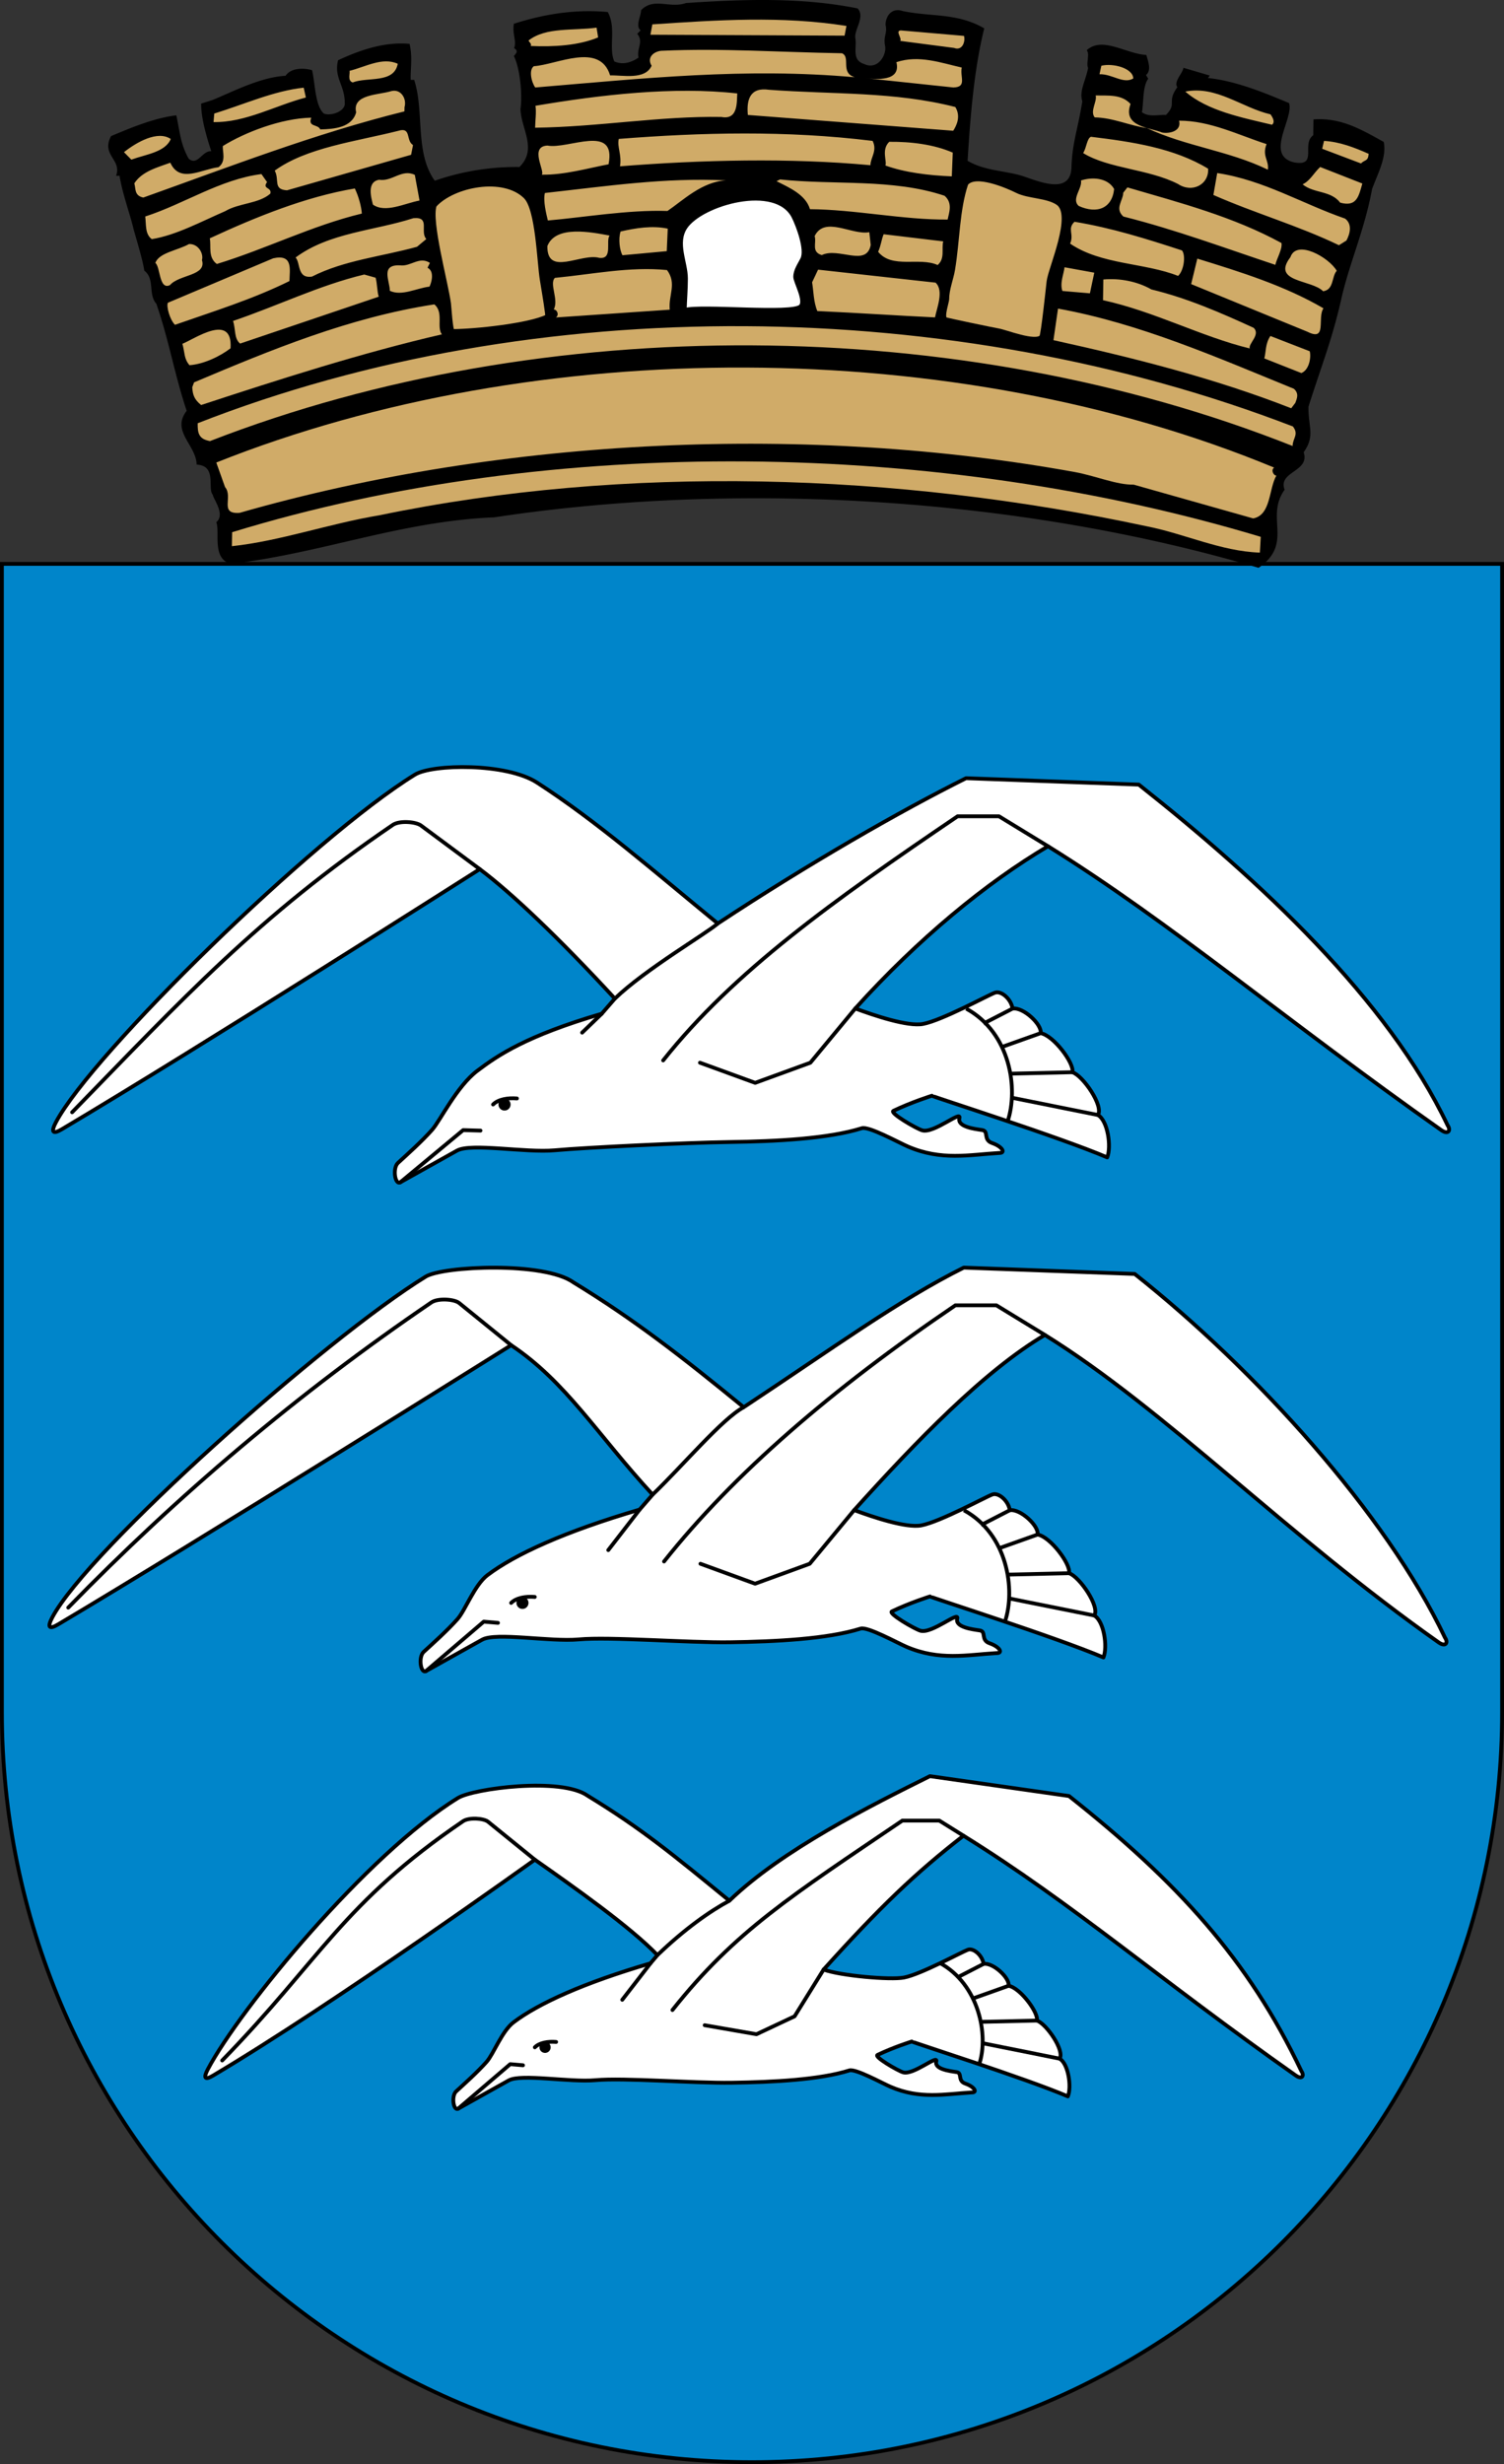
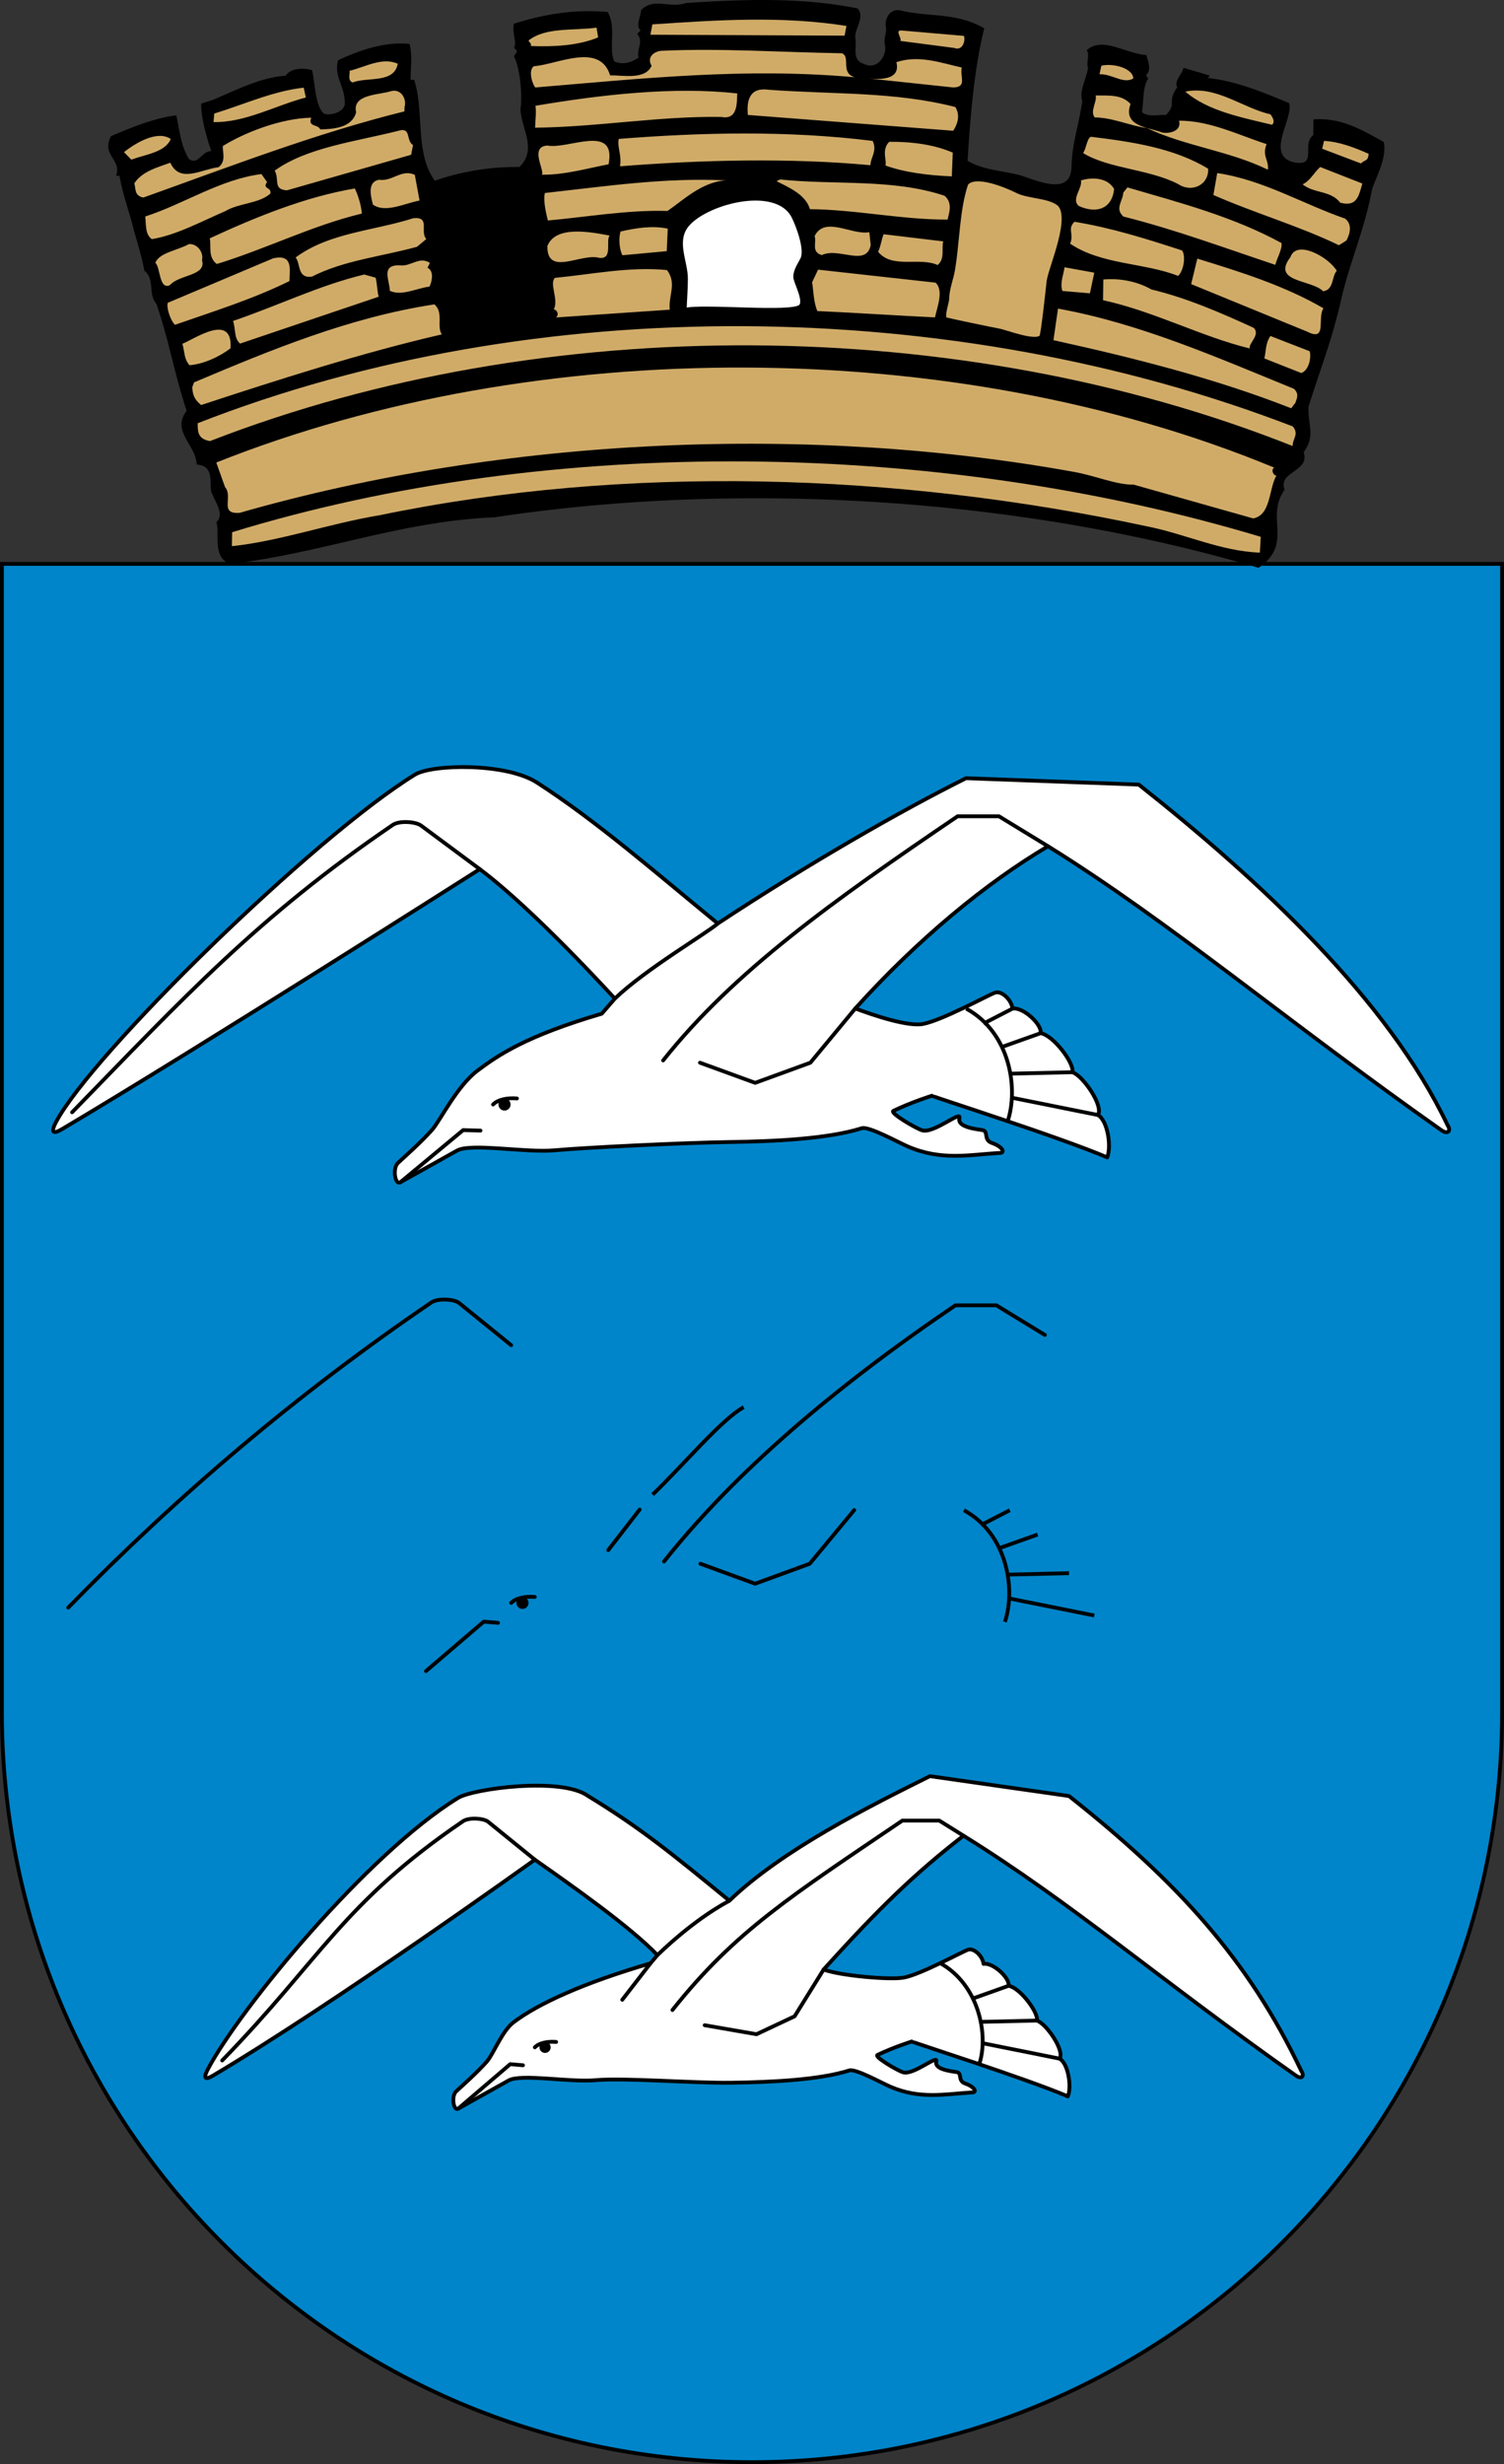
<svg xmlns="http://www.w3.org/2000/svg" xmlns:ns1="http://www.inkscape.org/namespaces/inkscape" xmlns:ns2="http://sodipodi.sourceforge.net/DTD/sodipodi-0.dtd" ns1:version="1.0 (4035a4fb49, 2020-05-01)" ns2:docname="Haugesund_komm.svg" version="1" width="394.73" height="646.433" id="svg2">
  <rect width="100%" height="100%" fill="#333333" stroke="none" />
  <ns2:namedview ns1:current-layer="svg2" ns1:window-maximized="1" ns1:window-y="-11" ns1:window-x="-11" ns1:cy="275.28672" ns1:cx="204.93939" ns1:zoom="1.1511698" showgrid="false" id="namedview981" ns1:window-height="1000" ns1:window-width="1920" ns1:pageshadow="2" ns1:pageopacity="0" guidetolerance="10" gridtolerance="10" objecttolerance="10" borderopacity="1" bordercolor="#666666" pagecolor="#ffffff" />
  <defs id="defs4" />
  <path id="path2418" d="M 394.23,147.933 H 0.5 v 301.05 0 0.09 c 0,108.73 88.14,196.86 196.86,196.86 108.72,0 196.87,-88.14 196.87,-196.86 v -0.09 0 z" style="fill:#0085ca;fill-opacity:1;fill-rule:nonzero" />
  <path d="M 394.23,147.933 H 0.5 v 301.05 0 c 0,0.03 0,0.06 0,0.09 0,108.73 88.14,196.86 196.86,196.86 108.72,0 196.87,-88.14 196.87,-196.86 0,-0.03 0,-0.06 0,-0.09 v 0 z" id="path4300" style="fill:none;stroke:#000000" />
-   <path style="fill:#ffffff;fill-rule:evenodd;stroke:#000000;stroke-width:1;stroke-linecap:round;stroke-linejoin:round;stroke-miterlimit:4;stroke-dasharray:none;stroke-opacity:1" d="m 127.938,413.222 c -3.398,2.57 -5.803,9.203 -7.849,11.515 -2.637,2.981 -6.436,6.379 -8.885,8.617 -1.476,1.349 -0.801,5.819 0.598,5.037 l 14.73,-8.229 c 3.621,-2.023 17.79,0.611 25.348,-0.073 8.287,-0.751 28.444,0.899 39.712,0.742 12.043,-0.168 25.581,-0.852 34.287,-3.583 1.822,-0.572 9.601,3.742 11.995,4.769 8.674,3.719 15.837,2.125 23.702,1.654 1.728,0.035 0.838,-1.637 -1.85,-2.569 -2.444,-0.847 -0.768,-3.106 -2.604,-3.374 -2.009,-0.294 -6.501,-0.849 -5.894,-3.094 0.594,-2.196 -6.63,4.053 -9.663,3.171 -1.546,-0.45 -8.57,-4.545 -7.486,-5.066 4.763,-2.29 10.004,-3.923 10.004,-3.923 0.193,0.258 33.272,10.754 45.52,16.004 1.141,-2.793 0.141,-9.565 -2.415,-11.003 1.564,-2.289 -3.835,-10.18 -6.62,-11.103 0.567,-2.231 -4.864,-9.564 -8.258,-10.136 0.451,-2.175 -4.483,-6.841 -7.294,-6.378 -0.33,-2.473 -2.944,-4.735 -4.572,-4.131 -1.926,0.714 -13.683,7.158 -18.646,8.107 -3.987,0.762 -12.791,-2.221 -17.615,-4.013 16.296,-18.076 34.035,-36.468 50.046,-45.948 31.604,19.586 63.574,52.657 103.377,80.674 1.776,1.25 2.578,0.095 1.629,-1.273 -15.425,-32.53 -49.873,-70.436 -81.429,-95.407 l -44.859,-1.659 c -17.103,8.512 -34.534,21.294 -57.757,36.622 -16.27,-13.324 -28.948,-23.158 -44.705,-32.761 -7.713,-5.509 -34.283,-4.253 -38.756,-1.502 -26.499,16.298 -88.686,71.779 -98.002,89.395 -1.336,2.526 -0.934,3.303 1.509,1.854 35.743,-21.194 118.917,-73.257 118.917,-73.257 14.438,9.625 22.627,23.496 37.13,39.202 l -3.406,3.922 c -19.618,5.758 -32.686,11.715 -39.936,17.198 z" id="path4989" />
  <path style="fill:none;fill-rule:evenodd;stroke:#000000;stroke-width:1;stroke-linecap:round;stroke-linejoin:round;stroke-miterlimit:4;stroke-dasharray:none;stroke-opacity:1" d="m 111.802,438.391 15.161,-12.966 3.734,0.322" id="path4358" />
  <path style="fill:none;fill-rule:evenodd;stroke:#000000;stroke-width:1;stroke-linecap:round;stroke-linejoin:miter;stroke-miterlimit:4;stroke-dasharray:none;stroke-opacity:1" d="m 134.149,420.513 c 1.332,-1.352 3.861,-1.773 6.208,-1.566" id="path4360" />
  <circle style="opacity:1;fill:#000000;fill-opacity:1;fill-rule:evenodd;stroke:#000000;stroke-width:1;stroke-linecap:round;stroke-linejoin:round;stroke-miterlimit:4;stroke-dasharray:none;stroke-opacity:1" id="path4362" cx="137.128" cy="420.511" r="1.083" />
  <path style="fill:none;fill-rule:evenodd;stroke:#000000;stroke-width:1;stroke-linecap:round;stroke-linejoin:miter;stroke-miterlimit:4;stroke-dasharray:none;stroke-opacity:1" d="m 167.874,396.024 -8.231,10.634" id="path4364" />
  <path style="fill:none;fill-rule:evenodd;stroke:#000000;stroke-width:1;stroke-linecap:butt;stroke-linejoin:miter;stroke-miterlimit:4;stroke-dasharray:none;stroke-opacity:1" d="m 171.28,392.102 c 7.969,-7.643 18.244,-19.898 23.908,-22.93" id="path4366" />
  <path style="fill:none;fill-rule:evenodd;stroke:#000000;stroke-width:1;stroke-linecap:round;stroke-linejoin:round;stroke-miterlimit:4;stroke-dasharray:none;stroke-opacity:1" d="m 174.279,409.646 c 18.271,-23.021 44.261,-45.381 76.467,-67.208 h 10.753 l 12.729,7.776" id="path4368" />
  <path style="fill:none;fill-rule:evenodd;stroke:#000000;stroke-width:1;stroke-linecap:round;stroke-linejoin:round;stroke-miterlimit:4;stroke-dasharray:none;stroke-opacity:1" d="m 224.182,396.162 -11.669,14.081 -14.338,5.227 -14.338,-5.227" id="path4370" />
  <path style="fill:none;fill-rule:evenodd;stroke:#000000;stroke-width:1;stroke-linecap:butt;stroke-linejoin:miter;stroke-miterlimit:4;stroke-dasharray:none;stroke-opacity:1" d="m 252.987,396.204 c 11.482,6.259 13.601,20.833 10.753,29.273" id="path4372" />
  <path style="fill:none;fill-rule:evenodd;stroke:#000000;stroke-width:1;stroke-linecap:butt;stroke-linejoin:miter;stroke-miterlimit:4;stroke-dasharray:none;stroke-opacity:1" d="m 287.187,423.816 -22.253,-4.463" id="path4374" />
  <path style="fill:none;fill-rule:evenodd;stroke:#000000;stroke-width:1;stroke-linecap:butt;stroke-linejoin:miter;stroke-miterlimit:4;stroke-dasharray:none;stroke-opacity:1" d="m 280.567,412.713 -15.931,0.368" id="path4376" />
  <path style="fill:none;fill-rule:evenodd;stroke:#000000;stroke-width:1;stroke-linecap:butt;stroke-linejoin:miter;stroke-miterlimit:4;stroke-dasharray:none;stroke-opacity:1" d="m 272.309,402.577 -10.212,3.634" id="path4378" />
  <path style="fill:none;fill-rule:evenodd;stroke:#000000;stroke-width:1;stroke-linecap:butt;stroke-linejoin:miter;stroke-miterlimit:4;stroke-dasharray:none;stroke-opacity:1" d="m 265.015,396.198 -7.548,3.889" id="path4380" />
  <path style="fill:none;fill-rule:evenodd;stroke:#000000;stroke-width:1;stroke-linecap:round;stroke-linejoin:miter;stroke-miterlimit:4;stroke-dasharray:none;stroke-opacity:1" d="m 17.909,421.743 c 28.654,-29.404 60.26,-56.223 95.286,-80.052 1.755,-1.194 6.053,-0.877 7.318,0.149 l 13.638,11.06" id="path4382" />
  <path id="path4384" d="m 113.441,296.364 c -2.665,3.013 -6.504,6.446 -8.979,8.708 -1.492,1.363 -0.81,5.88 0.604,5.09 l 14.885,-8.316 c 3.659,-2.044 17.977,0.618 25.615,-0.074 8.374,-0.759 34.589,-2.014 45.976,-2.172 12.17,-0.17 25.851,-0.861 34.648,-3.621 1.841,-0.578 9.702,3.782 12.122,4.819 8.766,3.758 16.004,2.147 23.951,1.671 1.746,0.036 0.847,-1.654 -1.87,-2.596 -2.47,-0.856 -0.776,-3.138 -2.632,-3.41 -2.031,-0.297 -6.57,-0.858 -5.956,-3.126 0.6,-2.219 -6.7,4.096 -9.764,3.204 -1.563,-0.454 -8.66,-4.593 -7.565,-5.12 4.813,-2.314 10.11,-3.964 10.11,-3.964 0.196,0.261 33.623,10.867 46,16.173 1.153,-2.823 0.142,-9.665 -2.44,-11.119 1.581,-2.313 -3.875,-10.288 -6.69,-11.22 0.573,-2.255 -4.916,-9.665 -8.345,-10.243 0.456,-2.198 -4.53,-6.913 -7.371,-6.445 -0.334,-2.499 -2.975,-4.785 -4.62,-4.175 -1.946,0.722 -13.827,7.234 -18.843,8.193 -4.029,0.771 -12.926,-2.245 -17.8,-4.055 16.468,-18.267 34.393,-32.979 50.574,-42.558 31.937,19.792 63.004,46.17 103.226,74.482 1.794,1.263 2.605,0.096 1.646,-1.286 -15.587,-32.873 -49.159,-64.136 -81.048,-89.369 L 253.542,204.157 c -17.283,8.602 -41.681,22.629 -65.149,38.118 -16.441,-13.464 -31.808,-26.893 -47.486,-36.988 -8.053,-5.185 -27.48,-4.849 -32,-2.069 -26.779,16.47 -84.798,73.362 -94.212,91.163 -1.35,2.553 -0.944,3.338 1.525,1.874 36.12,-21.418 109.699,-68.243 109.699,-68.243 8.39,6.282 20.799,18.095 35.454,33.966 l -3.442,3.963 c -19.825,5.819 -27.283,10.907 -32.663,14.976 -5.38,4.069 -9.759,13.11 -11.826,15.446 z" style="fill:#ffffff;fill-rule:evenodd;stroke:#000000;stroke-width:1;stroke-linecap:round;stroke-linejoin:round;stroke-miterlimit:4;stroke-dasharray:none;stroke-opacity:1" />
  <path id="path4386" d="m 105.066,310.162 16.49,-13.687 4.553,0.13" style="fill:none;fill-rule:evenodd;stroke:#000000;stroke-width:1;stroke-linecap:round;stroke-linejoin:round;stroke-miterlimit:4;stroke-dasharray:none;stroke-opacity:1" />
  <path id="path4388" d="m 129.403,289.757 c 1.346,-1.366 3.902,-1.792 6.273,-1.582" style="fill:none;fill-rule:evenodd;stroke:#000000;stroke-width:1;stroke-linecap:round;stroke-linejoin:miter;stroke-miterlimit:4;stroke-dasharray:none;stroke-opacity:1" />
  <circle r="1.094" cy="289.755" cx="132.413" id="circle4390" style="opacity:1;fill:#000000;fill-opacity:1;fill-rule:evenodd;stroke:#000000;stroke-width:1;stroke-linecap:round;stroke-linejoin:round;stroke-miterlimit:4;stroke-dasharray:none;stroke-opacity:1" />
-   <path id="path4392" d="m 157.93,265.941 -5.149,4.96" style="fill:none;fill-rule:evenodd;stroke:#000000;stroke-width:1;stroke-linecap:round;stroke-linejoin:miter;stroke-miterlimit:4;stroke-dasharray:none;stroke-opacity:1" />
  <path id="path4394" d="m 161.372,261.978 c 8.053,-7.724 23.778,-16.915 27.021,-19.703" style="fill:none;fill-rule:evenodd;stroke:#000000;stroke-width:1;stroke-linecap:butt;stroke-linejoin:miter;stroke-miterlimit:4;stroke-dasharray:none;stroke-opacity:1" />
  <path id="path4396" d="m 174.047,278.191 c 18.463,-23.264 44.728,-41.985 77.273,-64.042 h 10.867 l 12.863,7.858" style="fill:none;fill-rule:evenodd;stroke:#000000;stroke-width:1;stroke-linecap:round;stroke-linejoin:round;stroke-miterlimit:4;stroke-dasharray:none;stroke-opacity:1" />
  <path id="path4398" d="m 224.476,264.565 -11.792,14.229 -14.489,5.282 -14.489,-5.282" style="fill:none;fill-rule:evenodd;stroke:#000000;stroke-width:1;stroke-linecap:round;stroke-linejoin:round;stroke-miterlimit:4;stroke-dasharray:none;stroke-opacity:1" />
  <path id="path4400" d="m 253.584,264.608 c 11.603,6.325 13.744,21.053 10.867,29.581" style="fill:none;fill-rule:evenodd;stroke:#000000;stroke-width:1;stroke-linecap:butt;stroke-linejoin:miter;stroke-miterlimit:4;stroke-dasharray:none;stroke-opacity:1" />
  <path id="path4402" d="M 288.145,292.51 265.658,288.001" style="fill:none;fill-rule:evenodd;stroke:#000000;stroke-width:1;stroke-linecap:butt;stroke-linejoin:miter;stroke-miterlimit:4;stroke-dasharray:none;stroke-opacity:1" />
  <path id="path4404" d="m 281.455,281.29 -16.099,0.372" style="fill:none;fill-rule:evenodd;stroke:#000000;stroke-width:1;stroke-linecap:butt;stroke-linejoin:miter;stroke-miterlimit:4;stroke-dasharray:none;stroke-opacity:1" />
  <path id="path4406" d="m 273.11,271.047 -10.32,3.672" style="fill:none;fill-rule:evenodd;stroke:#000000;stroke-width:1;stroke-linecap:butt;stroke-linejoin:miter;stroke-miterlimit:4;stroke-dasharray:none;stroke-opacity:1" />
  <path id="path4408" d="m 265.739,264.602 -7.627,3.93" style="fill:none;fill-rule:evenodd;stroke:#000000;stroke-width:1;stroke-linecap:butt;stroke-linejoin:miter;stroke-miterlimit:4;stroke-dasharray:none;stroke-opacity:1" />
  <path id="path4410" d="m 18.923,291.794 c 28.956,-29.713 48.771,-51.305 84.165,-75.384 1.774,-1.207 6.073,-0.83 7.395,0.151 l 15.435,11.452" style="fill:none;fill-rule:evenodd;stroke:#000000;stroke-width:1;stroke-linecap:round;stroke-linejoin:miter;stroke-miterlimit:4;stroke-dasharray:none;stroke-opacity:1" />
  <path id="path4412" d="m 134.781,530.536 c -3.058,2.313 -5.223,8.282 -7.063,10.362 -2.373,2.683 -5.792,5.74 -7.996,7.755 -1.329,1.214 -0.721,5.236 0.538,4.533 l 13.255,-7.405 c 3.259,-1.821 16.009,0.55 22.811,-0.066 7.457,-0.676 25.597,0.809 35.737,0.668 10.838,-0.151 23.02,-0.767 30.855,-3.225 1.64,-0.514 8.64,3.368 10.795,4.291 7.806,3.347 14.252,1.912 21.329,1.488 1.555,0.032 0.755,-1.473 -1.665,-2.312 -2.199,-0.762 -0.691,-2.795 -2.344,-3.036 -1.808,-0.264 -5.85,-0.764 -5.304,-2.784 0.534,-1.976 -5.966,3.647 -8.695,2.854 -1.392,-0.405 -7.712,-4.09 -6.737,-4.559 4.286,-2.061 9.003,-3.53 9.003,-3.53 0.174,0.232 29.942,9.678 40.964,14.402 1.026,-2.514 0.127,-8.607 -2.173,-9.902 1.408,-2.06 -3.451,-9.161 -5.958,-9.992 0.51,-2.008 -4.378,-8.607 -7.431,-9.122 0.406,-1.957 -4.034,-6.157 -6.564,-5.74 -0.297,-2.225 -2.649,-4.261 -4.114,-3.718 -1.733,0.643 -12.313,6.442 -16.78,7.296 -3.588,0.686 -16.746,-0.484 -21.087,-2.096 14.665,-16.267 23.958,-25.208 36.714,-35.116 28.44,17.625 51.4,37.702 87.218,62.914 1.598,1.125 2.32,0.085 1.466,-1.145 -13.881,-29.274 -32.595,-49.705 -60.992,-72.177 l -36.511,-5.213 c -15.391,7.66 -38.74,19.277 -52.625,32.68 -14.641,-11.99 -23.003,-18.895 -37.183,-27.536 -6.941,-4.958 -30.025,-1.898 -34.05,0.577 -23.847,14.667 -57.263,55.315 -65.646,71.167 -1.202,2.273 -0.841,2.972 1.358,1.668 32.166,-19.073 84.467,-56.645 84.467,-56.645 10.375,7.284 24.909,17.514 32.173,25.034 l -1.825,2.152 c -17.654,5.182 -29.414,10.542 -35.938,15.476 z" style="fill:#ffffff;fill-rule:evenodd;stroke:#000000;stroke-width:1;stroke-linecap:round;stroke-linejoin:round;stroke-miterlimit:4;stroke-dasharray:none;stroke-opacity:1" />
  <path id="path4414" d="m 120.26,553.186 13.644,-11.668 3.36,0.29" style="fill:none;fill-rule:evenodd;stroke:#000000;stroke-width:1;stroke-linecap:round;stroke-linejoin:round;stroke-miterlimit:4;stroke-dasharray:none;stroke-opacity:1" />
  <path id="path4416" d="m 140.37,537.097 c 1.199,-1.216 3.475,-1.596 5.587,-1.409" style="fill:none;fill-rule:evenodd;stroke:#000000;stroke-width:1;stroke-linecap:round;stroke-linejoin:miter;stroke-miterlimit:4;stroke-dasharray:none;stroke-opacity:1" />
  <circle r="0.974" cy="537.096" cx="143.051" id="circle4418" style="opacity:1;fill:#000000;fill-opacity:1;fill-rule:evenodd;stroke:#000000;stroke-width:1;stroke-linecap:round;stroke-linejoin:round;stroke-miterlimit:4;stroke-dasharray:none;stroke-opacity:1" />
  <path id="path4420" d="m 170.719,515.06 -7.407,9.57" style="fill:none;fill-rule:evenodd;stroke:#000000;stroke-width:1;stroke-linecap:round;stroke-linejoin:miter;stroke-miterlimit:4;stroke-dasharray:none;stroke-opacity:1" />
  <path id="path4422" d="m 172.545,512.908 c 7.172,-6.878 13.784,-11.537 18.881,-14.265" style="fill:none;fill-rule:evenodd;stroke:#000000;stroke-width:1;stroke-linecap:butt;stroke-linejoin:miter;stroke-miterlimit:4;stroke-dasharray:none;stroke-opacity:1" />
  <path id="path4424" d="m 176.483,527.318 c 16.442,-20.717 31.37,-30.06 60.352,-49.702 h 9.677 l 6.357,3.967" style="fill:none;fill-rule:evenodd;stroke:#000000;stroke-width:1;stroke-linecap:round;stroke-linejoin:round;stroke-miterlimit:4;stroke-dasharray:none;stroke-opacity:1" />
  <path id="path4426" d="m 216.156,516.7 -7.608,12.258 -10.009,4.704 -13.591,-2.362" style="fill:none;fill-rule:evenodd;stroke:#000000;stroke-width:1;stroke-linecap:round;stroke-linejoin:round;stroke-miterlimit:4;stroke-dasharray:none;stroke-opacity:1" />
  <path id="path4428" d="m 246.624,514.946 c 10.333,5.632 12.928,19.023 10.366,26.618" style="fill:none;fill-rule:evenodd;stroke:#000000;stroke-width:1;stroke-linecap:butt;stroke-linejoin:miter;stroke-miterlimit:4;stroke-dasharray:none;stroke-opacity:1" />
  <path id="path4430" d="m 278.089,540.07 -20.025,-4.016" style="fill:none;fill-rule:evenodd;stroke:#000000;stroke-width:1;stroke-linecap:butt;stroke-linejoin:miter;stroke-miterlimit:4;stroke-dasharray:none;stroke-opacity:1" />
  <path id="path4432" d="m 272.132,530.078 -14.336,0.331" style="fill:none;fill-rule:evenodd;stroke:#000000;stroke-width:1;stroke-linecap:butt;stroke-linejoin:miter;stroke-miterlimit:4;stroke-dasharray:none;stroke-opacity:1" />
  <path id="path4434" d="m 264.701,520.956 -9.19,3.27" style="fill:none;fill-rule:evenodd;stroke:#000000;stroke-width:1;stroke-linecap:butt;stroke-linejoin:miter;stroke-miterlimit:4;stroke-dasharray:none;stroke-opacity:1" />
-   <path id="path4436" d="m 258.137,515.217 -6.792,3.5" style="fill:none;fill-rule:evenodd;stroke:#000000;stroke-width:1;stroke-linecap:butt;stroke-linejoin:miter;stroke-miterlimit:4;stroke-dasharray:none;stroke-opacity:1" />
  <path id="path4438" d="m 58.312,540.547 c 25.786,-26.46 31.682,-41.316 63.202,-62.759 1.579,-1.074 5.447,-0.789 6.586,0.134 l 12.273,9.953" style="fill:none;fill-rule:evenodd;stroke:#000000;stroke-width:1;stroke-linecap:round;stroke-linejoin:miter;stroke-miterlimit:4;stroke-dasharray:none;stroke-opacity:1" />
  <path style="stroke-width:12.97" d="m 348.911,89.967 c -1.602,5.145 -3.357,9.966 -5.503,16.731 -0.084,5.43 1.832,7.543 -1.255,11.951 1.719,5.156 -6.871,5.01 -4.996,9.827 -5.251,7.262 2.474,14.1 -6.842,20.486 -61.331,-18.162 -135.262,-23.139 -200.559,-13.246 -24.584,1.011 -45.242,9.426 -69.257,12.217 -4.945,-1.536 -2.715,-8.207 -3.729,-10.944 2.445,-2.018 -0.796,-6.072 -0.927,-7.196 -1.474,-1.62 1.182,-7.649 -4.237,-7.904 -0.062,-5.112 -6.776,-8.743 -2.616,-14.111 C 46.874,101.392 45.626,95.809 44.09,89.963 43.225,86.679 42.28,83.322 41.039,79.695 38.817,77.254 40.707,73.13 37.872,71.003 37.47,68.277 36.04,63.628 35.051,60.092 34.212,56.399 32.194,51.097 31.373,46.13 l -0.905,-0.011 c 1.584,-4.295 -3.978,-5.346 -1.328,-10.407 5.466,-2.303 11.393,-4.766 17.136,-5.452 0.967,4.485 1.073,7.514 3.262,11.396 2.383,1.949 3.503,-2.179 5.915,-1.978 -1.43,-4.335 -2.704,-8.984 -2.653,-12.498 l 2.89,-0.916 c 5.01,-1.989 12.465,-6.017 19.253,-6.379 1.387,-2.051 4.561,-2.146 6.959,-1.471 0.843,3.525 0.748,9.28 3.116,11.403 1.952,0.664 5.291,-0.558 5.47,-2.474 0.091,-5.101 -2.894,-6.755 -1.763,-11.535 5.933,-2.766 12.301,-4.89 18.767,-4.302 0.839,3.693 0.182,6.711 0.296,9.437 l 0.905,0.011 c 2.715,8.196 0.117,19.18 5.419,26.452 a 65.41,65.41 0 0 1 22.219,-3.598 c 4.762,-4.715 0.471,-9.9 0.266,-15.173 0.507,-3.189 0.033,-10.385 -1.726,-13.932 0.463,-0.631 1.376,-1.252 0.04,-2.084 0.788,-1.748 -0.536,-3.682 -0.04,-6.386 7.587,-2.423 15.739,-3.883 24.632,-3.083 2.335,4.2 0.128,9.429 1.737,12.976 2.241,0.989 4.514,0.241 6.346,-1.011 -0.562,-2.397 1.42,-4.123 -0.347,-6.24 l 0.916,-0.938 c -1.485,-0.989 0.069,-3.671 0.099,-5.269 3.372,-3.452 7.539,-0.358 11.783,-1.872 15.1,-1.011 30.485,-1.536 45.056,1.42 2.058,2.273 -1.004,5.587 -0.591,7.827 0.398,2.558 -1.011,5.725 2.295,6.747 3.427,1.653 5.908,-2.135 5.51,-4.693 -0.555,-2.576 0.657,-3.346 0.106,-5.587 0.022,-2.241 1.584,-4.62 4.569,-3.598 7.663,1.569 14.17,0.412 21.34,4.525 -2.759,10.977 -3.733,24.223 -4.375,34.743 4.164,2.485 9.152,2.569 13.655,3.766 3.748,1.022 13.608,5.988 13.608,-2.324 0.263,-6.386 1.675,-9.714 2.85,-17.045 -0.861,-2.737 0.839,-5.251 1.518,-8.754 -0.591,-1.135 0.515,-3.66 -0.372,-4.638 4.127,-3.766 10.378,0.982 15.658,1.23 0.42,1.609 1.434,4.021 -0.091,5.273 l 0.584,0.96 c -1.555,2.062 -1.175,6.689 -1.668,8.765 1.788,1.471 4.817,0.569 6.32,0.748 3.073,-3.146 0.066,-3.2 2.985,-7.291 -1.033,-1.452 1.427,-3.653 1.602,-5.083 l 6.9,2.033 -0.463,0.642 c 7.222,0.755 14.553,3.755 21.289,6.587 1.284,4.021 -6.422,13.637 1.241,15.531 6.452,1.23 1.883,-4.766 5.101,-7.101 l 0.066,-4.156 c 7.24,-0.507 12.48,2.62 18.432,5.912 0.847,4.01 -1.646,8.44 -3.073,12.418 -1.846,10.188 -5.766,19.056 -7.875,27.97 a 146.8,146.8 0 0 1 -3.302,12.345 z M 210.552,57.723 c 0.321,7.999 -0.712,15.804 -1.011,23.318 -9.323,-0.967 -20.172,-0.686 -29.835,0.263 -0.927,-7.514 0.708,-14.994 -0.671,-22.38 1.606,-5.882 9.309,-6.222 14.447,-7.408 6.638,0.117 12.805,1.022 17.071,6.207 z m -71.439,-8.754 -0.927,1.263 c 1.788,0.832 1.284,3.861 0.814,4.481 -0.146,9.105 3.894,19.245 2.514,29.284 -7.977,-1.095 -13.502,4.715 -21.767,3.295 -0.686,-3.999 -1.387,-6.576 -2.682,-10.743 1.828,-1.252 -0.398,-3.051 -0.832,-4.178 -0.343,-6.229 -0.978,-13.122 -2.208,-20.161 5.335,-3.273 14.217,-2.631 21.198,-4.904 1.507,-0.135 3.007,0.372 3.89,1.664 z m 139.984,3.408 c -1.135,4.609 -3.007,8.251 -2.04,13.217 -1.719,3.335 -1.325,6.86 -2.138,10.342 -2.011,3.167 -1.788,7.481 -2.153,11.152 -7.098,0.832 -14.418,-3.135 -22.573,-2.47 -0.854,-2.894 0.562,-6.86 0.179,-9.9 2.339,-4.113 0.712,-6.692 1.697,-11.323 1.617,-5.882 -1.452,-11.206 2.237,-16.089 z" id="path1845" />
  <path d="m 221.663,9.354 -50.956,-0.244 0.504,-2.715 c 17.045,-1.139 33.955,-2.281 50.938,0.412 z m 31.346,0.062 c 0.42,1.609 -0.522,3.988 -2.616,3.156 l -14.133,-1.843 c 0.613,-0.631 -1.759,-3.073 0.642,-2.704 z m -96.03,0.398 c -5.16,2.16 -11.798,2.514 -17.684,2.252 0.31,-0.631 -0.431,-0.967 -0.573,-1.441 4.583,-3.598 11.801,-2.514 17.848,-3.375 z m 63.995,4.16 c 2.387,1.011 -0.547,5.105 3.364,6.295 -28.748,-2.58 -55.481,0.303 -83.864,2.682 -1.036,-1.449 -1.737,-4.66 -0.354,-5.587 6.032,-0.38 17.29,-6.408 20.008,2.419 3.321,-0.106 9.17,1.274 10.889,-2.525 -1.463,-2.423 0.974,-3.978 2.93,-3.945 15.235,-0.697 30.755,0.387 47.026,0.66 z m 31.437,3.744 c -0.493,2.547 1.427,5.134 -2.197,5.229 l -23.329,-2.47 c 3.149,0.369 9.637,0.956 8.375,-4.167 5.904,-1.978 11.757,0.197 17.151,1.409 z m 45.03,2.865 c -2.602,1.558 -5.558,-1.219 -8.875,-1.106 l 0.485,-2.23 c 3.029,-0.748 8.283,0.617 8.389,3.335 z m -193.045,-3.853 c -0.989,5.247 -7.9,3.375 -11.838,4.901 -1.5,-0.504 -0.562,-2.554 -0.85,-3.04 4.233,-1.047 8.648,-3.693 12.688,-1.861 z m 229.059,13.272 c 0.442,0.642 1.325,1.934 0.398,2.726 -7.955,-1.894 -16.961,-3.649 -22.763,-8.703 8.181,-1.624 14.856,4.248 22.365,5.977 z m -82.725,-1.927 c 1.474,2.419 0.372,4.799 -0.555,6.229 l -53.897,-4.145 c -0.39,-3.999 0.569,-7.335 5.532,-6.609 17.019,1.263 32.864,0.42 48.92,4.525 z m 45.986,-0.792 c -2.208,6.028 5.174,6.163 8.309,7.492 1.96,0.347 5.131,-0.39 4.434,-3.116 8.138,-0.018 15.6,3.777 22.957,6.145 -1.255,3.167 0.686,4.178 0.336,6.714 -10.163,-4.966 -21.603,-6.123 -31.773,-10.933 -4.346,-0.558 -8.853,-2.715 -13.67,-2.788 -1.325,-1.631 0.686,-4.145 0.248,-5.755 3.328,0.066 6.798,-0.358 9.159,2.241 z m -103.212,-2.766 c -0.186,2.073 0.336,7.028 -4.178,6.167 -15.969,-0.285 -32.306,2.62 -48.887,2.821 0.033,-1.755 0.369,-4.145 0.095,-5.755 17.096,-2.897 36.272,-5.116 52.971,-3.233 z m -113.228,1.062 c -8.032,2.095 -15.786,6.587 -24.234,6.452 l 0.193,-2.241 c 7.875,-2.423 15.626,-5.955 23.475,-6.787 z m 25.89,2.525 -0.022,1.117 c -23.464,5.817 -45.931,14.542 -68.538,22.61 -2.405,-0.525 -1.919,-2.273 -2.354,-3.726 2.018,-3.156 6.116,-4.2 9.451,-5.419 2.474,5.481 8.101,1.737 12.641,1.179 2.127,-1.569 0.978,-4.134 1.153,-5.565 5.787,-3.576 15.206,-7.251 23.194,-7.43 -0.956,2.547 1.777,1.631 2.354,3.083 3.766,-0.095 8.309,-0.496 9.429,-4.474 -1.12,-4.817 5.955,-4.525 9.298,-5.598 2.558,-0.584 4.029,2.164 3.394,4.222 z m 210.912,16.155 c 0.241,4.156 -4.182,6.47 -7.904,4.01 -7.776,-3.967 -18.173,-3.988 -24.887,-8.105 0.927,-1.58 0.971,-3.821 2.033,-4.284 10.838,1.317 21.814,2.948 30.758,8.378 z m 42.129,-3.905 c -0.179,2.084 -0.934,1.423 -2.011,2.525 l -10.185,-3.853 0.485,-2.062 c 4.083,0.223 7.973,1.726 11.71,3.39 z m -130.186,-3.39 c 1.295,2.58 -0.533,4.302 -0.577,6.379 -21.066,-1.967 -44.289,-1.412 -65.721,0.285 0.507,-3.021 -0.821,-5.123 -0.321,-7.189 21.581,-1.693 44.045,-2.273 66.618,0.525 z m -120.625,1.084 -0.496,2.558 -32.572,9.323 c -3.762,-0.223 -1.908,-2.744 -3.226,-5.167 8.397,-6.083 21.238,-7.619 32.448,-10.447 3.478,-1.066 1.908,2.576 3.846,3.733 z m 141.659,1.989 -0.248,6.233 c -6.163,-0.263 -12.33,-1.011 -17.432,-2.854 0.471,-1.117 -1.128,-4.178 1.018,-6.218 5.722,-0.055 11.743,0.693 16.662,2.839 z m -90.337,3.062 c -5.441,1.033 -11.659,2.839 -17.53,2.726 0.916,-0.934 -3.343,-7.397 1.485,-7.638 5.412,1.062 18.187,-5.915 16.045,4.912 z M 44.812,36.46 c -1.423,3.481 -6.55,4.029 -10.342,5.419 l -1.93,-1.96 c 3.361,-2.66 8.849,-5.766 12.272,-3.459 z m 312.74,11.688 c -0.956,3.346 -1.46,6.207 -5.809,5.021 -2.503,-3.251 -6.893,-2.368 -9.871,-4.81 1.981,-0.923 2.93,-2.989 4.612,-4.547 z m -4.529,9.199 c 1.938,1.463 1.292,4.01 0.35,5.755 l -1.967,1.23 C 340.788,59.209 329.392,55.968 318.459,51.148 l 1.004,-5.747 c 12.181,1.821 22.329,8.065 33.561,11.947 z M 292.408,49.582 c -0.533,5.094 -4.485,6.616 -9.272,4.459 -2.08,-1.788 0.989,-4.62 0.569,-6.692 2.737,-0.912 6.944,-0.839 8.703,2.233 z m -182.299,3.029 c -3.934,0.737 -8.955,3.368 -12.232,1.073 -0.427,-1.766 -1.708,-5.933 1.617,-6.525 3.459,0.547 5.93,-2.927 9.375,-1.284 z m 80.434,-5.291 c -6.335,0.358 -11.25,5.229 -15.363,8.028 -10.404,-0.336 -22.033,1.693 -31.397,2.496 -0.42,-1.766 -1.274,-5.138 -0.777,-7.211 16.158,-1.788 31.415,-4.083 47.537,-3.313 z m 57.364,4.04 c 2.23,1.945 1.139,4.492 0.806,6.24 -11.476,0.113 -24.533,-2.66 -36.134,-2.715 -1.139,-3.853 -5.481,-5.682 -8.772,-7.346 l 0.92,-0.463 c 14.286,1.536 29.543,-0.285 43.18,4.284 z m 88.418,12.396 c 0.285,1.609 -1.27,4.134 -1.609,5.725 -13.177,-4.379 -26.208,-9.24 -39.878,-12.67 -2.365,-2.127 -0.073,-4.156 -0.044,-6.24 l 1.098,-1.409 c 13.94,4.069 27.733,7.667 40.432,14.593 z M 70.093,47.772 c -1.394,1.883 1.336,1.284 0.847,3.04 -3.054,2.66 -8.189,2.423 -11.838,4.587 -6.382,2.766 -12.922,6.324 -19.267,7.335 -1.788,-1.317 -1.445,-3.697 -1.715,-5.937 10.312,-3.346 19.618,-9.732 30.492,-11.13 z m 24.872,8.258 c -13.016,3.124 -25.19,9.302 -38.064,13.228 -2.387,-1.788 -1.427,-4.653 -1.843,-6.736 12.301,-5.693 25.212,-10.911 38.064,-13.078 1.018,2.095 1.73,4.82 1.843,6.587 z m 215.254,9.67 c 1.033,1.295 0.507,5.284 -1.025,6.685 -8.838,-3.496 -20.143,-2.894 -28.339,-8.47 1.106,-2.536 -0.836,-3.85 1.153,-5.736 9.78,1.609 18.91,4.481 28.211,7.521 z m -198.333,-2.989 -2.445,2.033 c -9.247,2.558 -19.063,3.503 -27.576,7.827 -3.937,0.569 -2.952,-3.569 -4.288,-5.018 8.853,-6.565 20.632,-6.995 30.937,-10.323 4.536,-0.409 1.595,3.536 3.372,5.481 z m 116.64,1.558 c -1.146,5.893 -8.437,0.485 -12.849,2.653 -2.85,-0.854 -1.303,-3.219 -1.876,-4.988 2.664,-5.39 9.809,-0.15 14.348,-1.022 z m -53.533,1.62 -11.626,1.073 c -0.733,-1.284 -1.131,-4.328 -0.493,-6.229 3.93,-0.905 8.316,-1.62 12.378,-0.748 z m 72.555,-2.569 c -0.493,2.073 0.522,4.485 -1.46,6.207 -4.788,-2.168 -11.933,1.073 -15.622,-3.47 0.785,-1.748 0.806,-3.011 1.441,-4.609 z m -87.557,-1.525 c -1.087,1.419 0.938,6.251 -2.671,5.86 -4.791,-1.357 -13.801,5.028 -13.662,-3.116 2.208,-5.543 11.524,-3.627 16.333,-2.744 z m 190.838,9.24 c -1.39,1.576 -0.686,4.955 -3.572,5.375 -2.963,-3.084 -13.677,-2.314 -8.583,-8.944 1.598,-4.755 10.101,0.033 12.155,3.569 z m -3.485,9.849 c -1.704,2.525 1.055,8.809 -4.189,6.156 L 312.624,74.531 l 1.617,-6.685 c 11.553,3.558 22.942,7.116 33.105,13.038 z M 53.004,68.237 c 1.277,4.178 -5.952,3.733 -8.411,6.565 -2.886,1.376 -2.478,-4.842 -3.824,-5.82 0.96,-2.704 5.787,-3.251 8.835,-4.955 2.416,-0.113 3.883,2.456 3.401,4.211 z m 233.047,8.714 -7.222,-0.62 c -0.719,-2.084 0.372,-4.463 0.562,-6.218 l 7.805,1.42 z M 75.964,73.739 C 66.232,78.527 56.383,81.559 45.925,85.212 44.589,83.909 43.6,80.37 44.064,79.425 L 71.699,67.766 c 5.295,-1.182 4.317,2.956 4.266,5.974 z m 36.243,-3.503 c 1.941,0.989 0.985,4.01 0.522,4.955 -3.485,0.42 -7.287,2.576 -10.422,1.095 0.04,-2.558 -2.595,-6.915 2.671,-6.674 2.868,0.38 5.018,-2.459 7.853,-0.65 z m 133.346,3.916 c 2.23,2.116 0.336,6.565 -0.157,9.112 -10.55,-0.504 -19.585,-1.146 -30.89,-1.664 -1.004,-2.412 -0.963,-5.123 -1.368,-7.535 l 1.569,-3.324 z m -69.775,7.09 -29.879,2.043 c 0.912,-0.631 0.336,-2.084 -0.569,-2.095 1.398,-2.536 -1.241,-6.736 0.299,-8.291 9.809,-0.945 19.647,-3.021 29.426,-2.051 2.653,3.565 0.339,6.554 0.723,10.393 z m 153.234,4.755 c 1.923,1.788 -1.434,4.127 -1.011,5.419 -12.75,-3.105 -24.996,-9.714 -38.509,-12.659 l 0.084,-5.43 c 4.226,-0.398 8.882,0.474 12.622,2.609 9.302,2.244 18.132,6.076 26.814,10.061 z M 98.585,72.856 c 0.431,1.609 0.387,3.693 0.821,4.977 L 63.021,90.135 C 61.386,88.829 61.879,86.281 61.16,84.201 72.841,80.246 83.784,74.845 95.597,72.017 Z m 240.999,29.138 c 1.489,1.303 0.712,2.726 0.383,3.693 l -1.084,1.42 C 318.828,99.236 297.659,93.912 276.483,89.241 l 1.197,-8.28 c 21.508,3.879 41.848,12.856 61.904,21.034 z M 115.97,87.716 C 94.787,92.62 73.56,99.437 52.782,106.257 c -1.777,-1.46 -2.204,-2.598 -2.324,-4.671 l 0.474,-1.274 c 20.355,-8.597 40.699,-17.016 63.064,-20.464 2.532,2.12 0.507,5.919 1.974,7.867 z" fill="#d0ab68" id="path1885" style="fill:#d0ab68;fill-opacity:1;stroke-width:12.97" />
  <path style="stroke-width:12.97" d="m 339.331,111.884 c 1.631,2.116 -0.051,3.04 -0.084,5.123 -87.123,-34.597 -196.403,-35.385 -284.131,-1.292 -3.003,-0.536 -3.273,-2.135 -3.229,-4.682 88.633,-34.725 198.355,-33.451 287.444,0.85 z m 4.419,-19.731 c 0.42,1.766 -0.226,4.945 -2.208,5.715 l -9.721,-3.843 c 0.485,-1.748 0.215,-3.828 1.602,-5.882 z M 60.51,91.365 c -2.595,2.022 -7.003,4.189 -10.787,4.441 -1.474,-1.777 -1.153,-3.051 -1.85,-5.62 2.879,-1.073 13.254,-8.408 12.637,1.179 z" fill="#d0ab68" id="path1887" />
  <path style="stroke-width:12.97" d="m 334.404,122.67 c -0.92,0.631 -0.179,2.084 0.577,2.095 -2.033,3.631 -1.39,10.353 -6.079,11.239 l -31.36,-8.86 c -4.525,0.084 -9.765,-2.252 -15.465,-3.306 -69.132,-12.553 -149.377,-9.323 -219.217,10.71 -5.444,0.38 -1.584,-4.178 -3.802,-6.776 l -2.292,-6.43 c 84.09,-33.524 193.83,-33.364 277.639,1.328 z" fill="#d0ab68" id="path1889" />
  <path style="stroke-width:12.97" d="m 330.888,140.832 -0.234,4.145 c -10.236,-0.347 -19.8,-4.977 -29.715,-6.915 -65.783,-14.089 -136.751,-16.279 -201.355,-2.886 -13.151,2.171 -25.898,6.736 -38.728,8.116 l 0.069,-3.671 c 84.254,-25.843 185.981,-24.066 269.962,1.212 z" fill="#d0ab68" id="path1891" />
  <path id="path2841" d="m 178.405,80.787 c 0.159,-0.68 -0.213,-1.748 0,-2.389 0.111,-0.333 0.425,-0.623 0.543,-0.977 0.084,-0.251 0.09,-0.615 0.217,-0.869 0.058,-0.117 0.169,-0.205 0.217,-0.326 0.071,-0.177 0.144,-3.01 0.109,-3.258 -0.011,-0.08 -0.093,-0.138 -0.109,-0.217 -0.054,-0.27 0.045,-0.599 0,-0.869 -0.031,-0.188 -0.167,-0.285 -0.217,-0.434 -0.089,-0.268 0.151,-0.75 0,-0.977 -0.369,-0.553 -0.764,-1.113 -1.194,-1.629 -0.073,-0.088 -0.463,-0.383 -0.543,-0.543 -0.053,-0.106 -0.056,-0.329 -0.109,-0.434 -0.093,-0.187 -0.266,-0.196 -0.326,-0.434 -0.126,-0.504 0.164,-1.137 0,-1.629 -0.176,-0.529 -0.231,-4.29 -0.109,-4.778 -0.065,-0.197 0.176,-0.202 0.217,-0.326 0.053,-0.161 0.053,-0.377 0.109,-0.543 0.073,-0.22 0.26,-0.455 0.326,-0.652 0.034,-0.103 -0.049,-0.229 0,-0.326 0.115,-0.23 0.393,-0.393 0.543,-0.543 0.125,-0.125 0.515,-0.841 0.543,-0.869 0.151,-0.151 0.433,-0.215 0.543,-0.434 0.151,-0.303 0.436,-0.761 0.76,-0.977 0.03,-0.02 0.072,0 0.109,0 0.109,-0.109 0.234,-0.203 0.326,-0.326 0.135,-0.18 -0.216,-0.055 0.109,-0.217 0.102,-0.051 0.234,-0.04 0.326,-0.109 0.199,-0.149 0.17,-0.563 0.434,-0.652 0.103,-0.034 0.249,0.077 0.326,0 0.045,-0.045 0.076,-0.26 0.109,-0.326 0.084,-0.168 0.398,-0.289 0.543,-0.434 0.149,-0.149 0.024,-0.338 0.217,-0.434 0.065,-0.032 0.152,0.032 0.217,0 0.207,-0.103 0.325,-0.481 0.543,-0.543 0.389,-0.111 0.638,-0.047 0.977,-0.217 0.34,-0.17 0.651,-0.38 0.977,-0.543 0.197,-0.098 0.443,-0.039 0.652,-0.109 0.379,-0.126 0.823,-0.275 1.194,-0.434 0.447,-0.192 0.862,-0.462 1.303,-0.652 0.21,-0.09 0.753,-0.236 0.977,-0.326 0.384,-0.154 0.701,-0.498 1.086,-0.652 0.241,-0.096 0.615,0.051 0.869,0 0.786,-0.157 1.585,-0.109 2.389,-0.109 0.896,0 2.668,-0.161 3.475,0 0.05,0.01 0.06,0.092 0.109,0.109 0.253,0.084 0.601,0.055 0.869,0.109 0.145,0.036 0.29,0.072 0.434,0.109 0.036,0.036 0.06,0.092 0.109,0.109 0.487,0.162 1.022,0.235 1.52,0.434 0.284,0.114 0.601,0.345 0.869,0.434 0.103,0.034 0.229,-0.049 0.326,0 0.181,0.109 0.362,0.217 0.543,0.326 0.072,0 0.152,-0.032 0.217,0 0.181,0.09 0.264,0.241 0.434,0.326 1.016,0.508 0.096,0.041 0.977,0.217 0.276,0.055 0.484,0.296 0.76,0.434 1.049,0.524 -0.203,-0.14 0.543,0.109 0.071,0.024 2.318,2.041 2.497,2.28 0.036,0.072 0.072,0.145 0.109,0.217 0,0.036 -0.016,0.076 0,0.109 0.224,0.447 0.66,0.801 0.76,1.303 0.028,0.142 -0.102,0.332 0,0.434 0.026,0.026 0.083,-0.026 0.109,0 0.084,0.084 -0.054,0.434 0,0.543 0.046,0.092 0.171,0.126 0.217,0.217 0.118,0.236 0.037,0.908 0.109,1.194 0.102,0.406 0.521,0.803 0.652,1.194 0.076,0.229 -0.059,0.525 0,0.76 -0.065,0.197 0.176,0.202 0.217,0.326 0.102,0.306 0.212,0.637 0.326,0.977 0.136,0.409 -0.028,0.892 0.109,1.303 0.01,0.03 0.197,0.266 0.217,0.326 0.073,0.219 -0.102,0.556 0,0.76 0.218,0.437 0.106,0.751 0.217,1.194 -0.065,0.197 0.176,0.202 0.217,0.326 0.103,0.31 0,0.862 0,1.194 0,0.956 0.009,1.92 -0.217,2.823 -0.05,0.2 0.065,0.456 0,0.652 -0.016,0.049 -0.086,0.063 -0.109,0.109 -0.057,0.114 0.087,0.456 0,0.543 -0.026,0.026 -0.083,-0.026 -0.109,0 -0.225,0.225 -0.217,1.173 -0.217,1.52 0,0.723 -0.158,2.084 0,2.715 0.101,0.403 0.416,0.704 0.543,1.086 0.153,0.46 0.032,0.844 0.109,1.303 0.092,0.55 0.206,1.064 0.434,1.52 0.055,0.11 -0.086,0.457 0,0.543 0.026,0.026 0.083,-0.026 0.109,0 0.05,0.05 -0.033,0.26 0,0.326 0.023,0.046 0.109,0.057 0.109,0.109 0,0.036 -0.109,-0.036 -0.109,0 0,0.036 0.145,0 0.109,0 -0.54,0 -0.748,-0.125 -1.303,-0.217 -0.441,-0.074 -0.964,0 -1.412,0 -2.195,0 -4.521,0.203 -6.624,-0.217 -0.986,-0.197 -2.297,0.24 -3.258,0 -0.468,-0.117 -0.928,-0.028 -1.412,-0.109 -0.639,-0.107 -1.304,-0.124 -1.955,-0.217 -0.658,-0.094 -1.299,-0.375 -1.955,-0.434 -1.744,-0.159 -3.567,0 -5.321,0 -0.527,0 -3.416,-0.138 -3.692,0 -0.158,0.079 -0.234,0.167 -0.434,0.217 -0.375,0.094 -0.814,-0.076 -1.194,0 -0.455,0.091 -0.865,0.216 -1.303,0.326 -0.223,0.056 -0.529,0 -0.76,0 -0.864,0 -1.513,0.049 -2.172,0.543 z" style="fill:none;stroke:#000000;stroke-width:1px;stroke-linecap:butt;stroke-linejoin:miter;stroke-opacity:1" />
  <path id="path2845" d="m 179.706,81.304 c 0.089,-2.781 0.329,-5.451 0.329,-8.226 0,-4.257 -2.858,-9.341 -0.109,-13.465 4.145,-6.218 23.79,-11.816 28.341,-2.715 1.115,2.231 3.537,8.562 2.28,11.076 -0.718,1.435 -1.846,2.978 -1.846,4.669 0,1.262 2.868,6.254 1.412,7.71 -2.165,2.165 -25.922,-0.283 -30.407,0.951 z" style="fill:#ffffff;stroke:#000000;stroke-width:1px;stroke-linecap:butt;stroke-linejoin:miter;stroke-opacity:1" />
-   <path id="path2849" d="m 114.097,53.9 c 4.826,-5.347 18.062,-7.966 23.802,-2.227 3.194,3.194 3.508,17.057 4.3,21.806 0.607,3.644 1.559,9.433 1.382,9.521 -4.66,2.33 -19.129,3.839 -24.724,3.839 -0.524,0 -0.889,-6.455 -0.998,-7.217 -0.856,-5.989 -5.169,-21.5 -3.762,-25.722 z" style="fill:#d0ab68;fill-opacity:1;stroke:#000000;stroke-width:1px;stroke-linecap:butt;stroke-linejoin:miter;stroke-opacity:1" />
+   <path id="path2849" d="m 114.097,53.9 z" style="fill:#d0ab68;fill-opacity:1;stroke:#000000;stroke-width:1px;stroke-linecap:butt;stroke-linejoin:miter;stroke-opacity:1" />
  <path id="path2866" d="m 253.609,48.219 c 2.32,-2.995 10.812,0.684 13.283,1.92 3.027,1.513 7.858,1.271 10.673,3.148 4.478,2.985 -1.996,17.12 -2.38,20.577 -0.154,1.387 -1.5,14.093 -1.92,14.512 -1.677,1.677 -9.325,-1.388 -11.133,-1.689 -1.285,-0.214 -13.893,-2.836 -14.051,-2.994 -0.803,-0.803 0.537,-4.48 0.537,-5.298 0,-2.541 1.122,-5.196 1.536,-7.678 1.263,-7.578 1.143,-15.559 3.455,-22.497 z" style="fill:#d0ab68;fill-opacity:1;stroke:#000000;stroke-width:1px;stroke-linecap:butt;stroke-linejoin:miter;stroke-opacity:1" />
</svg>